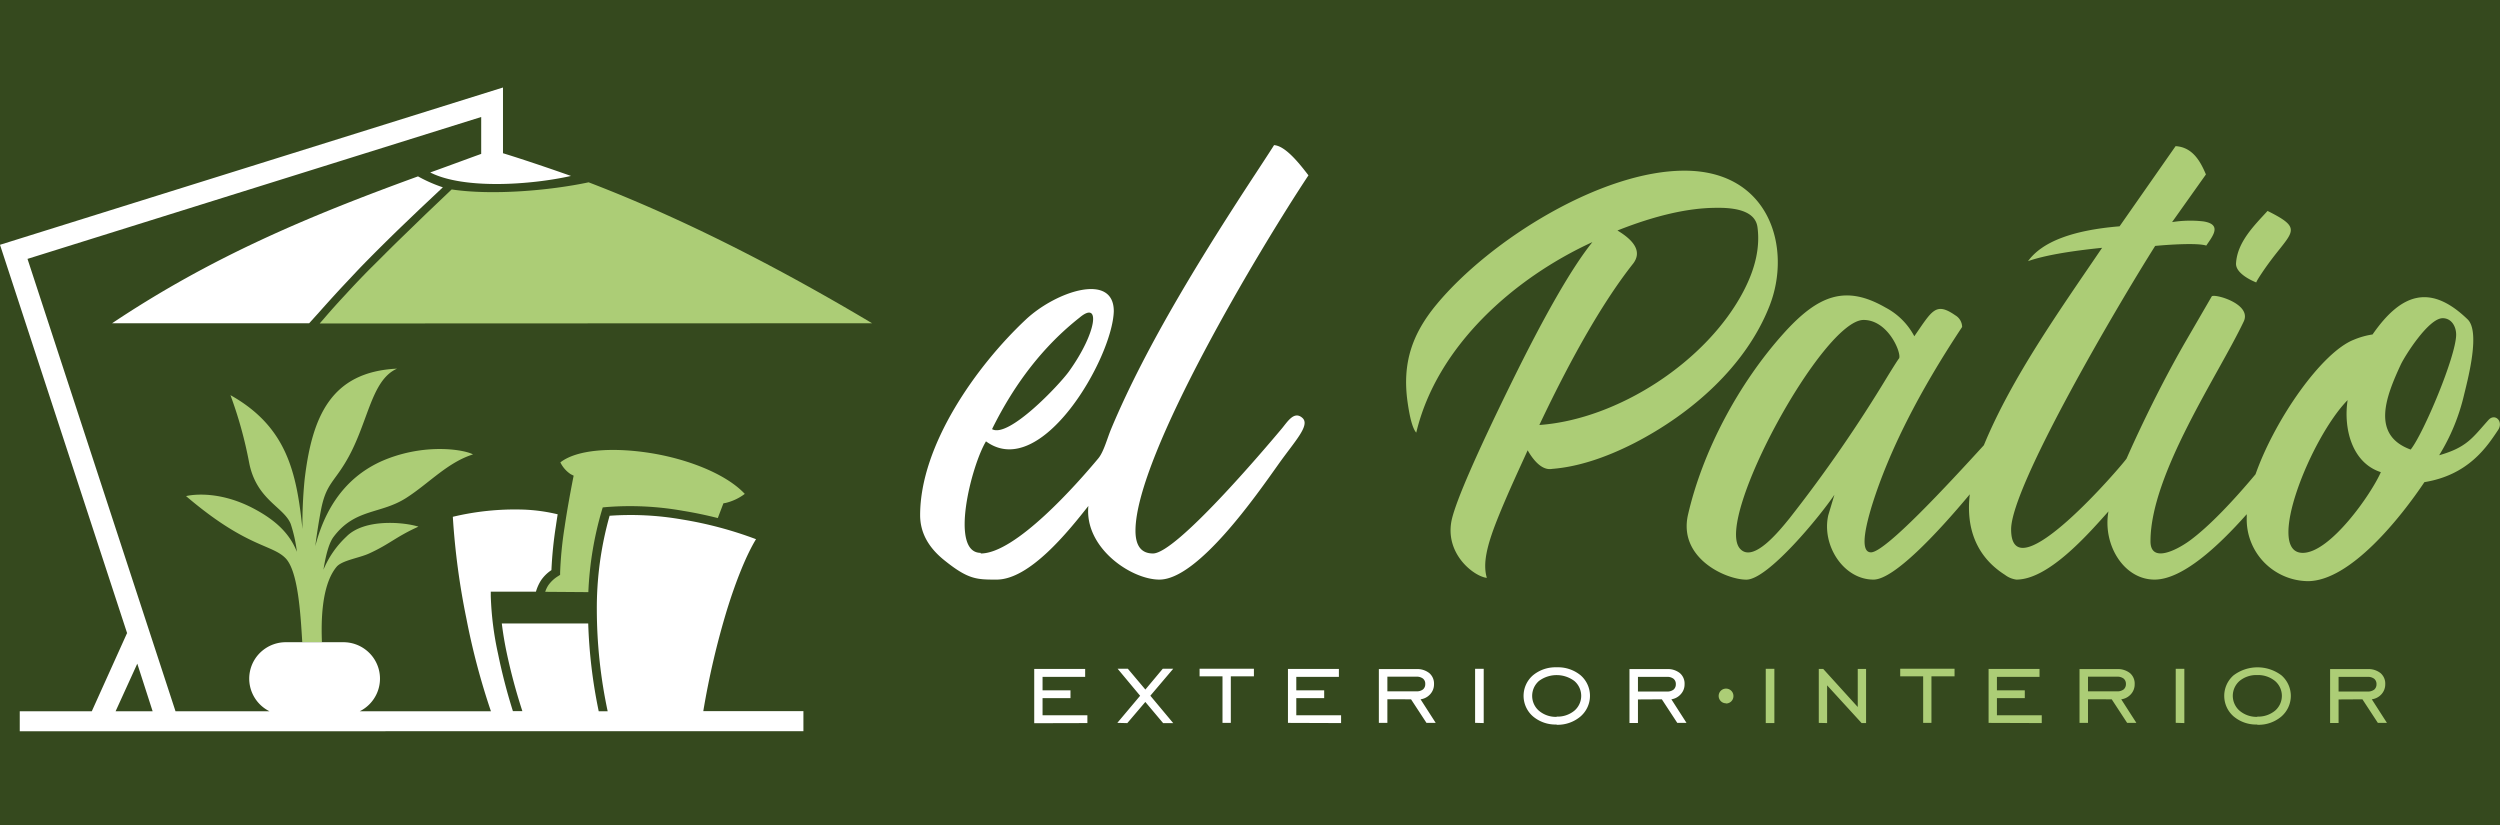
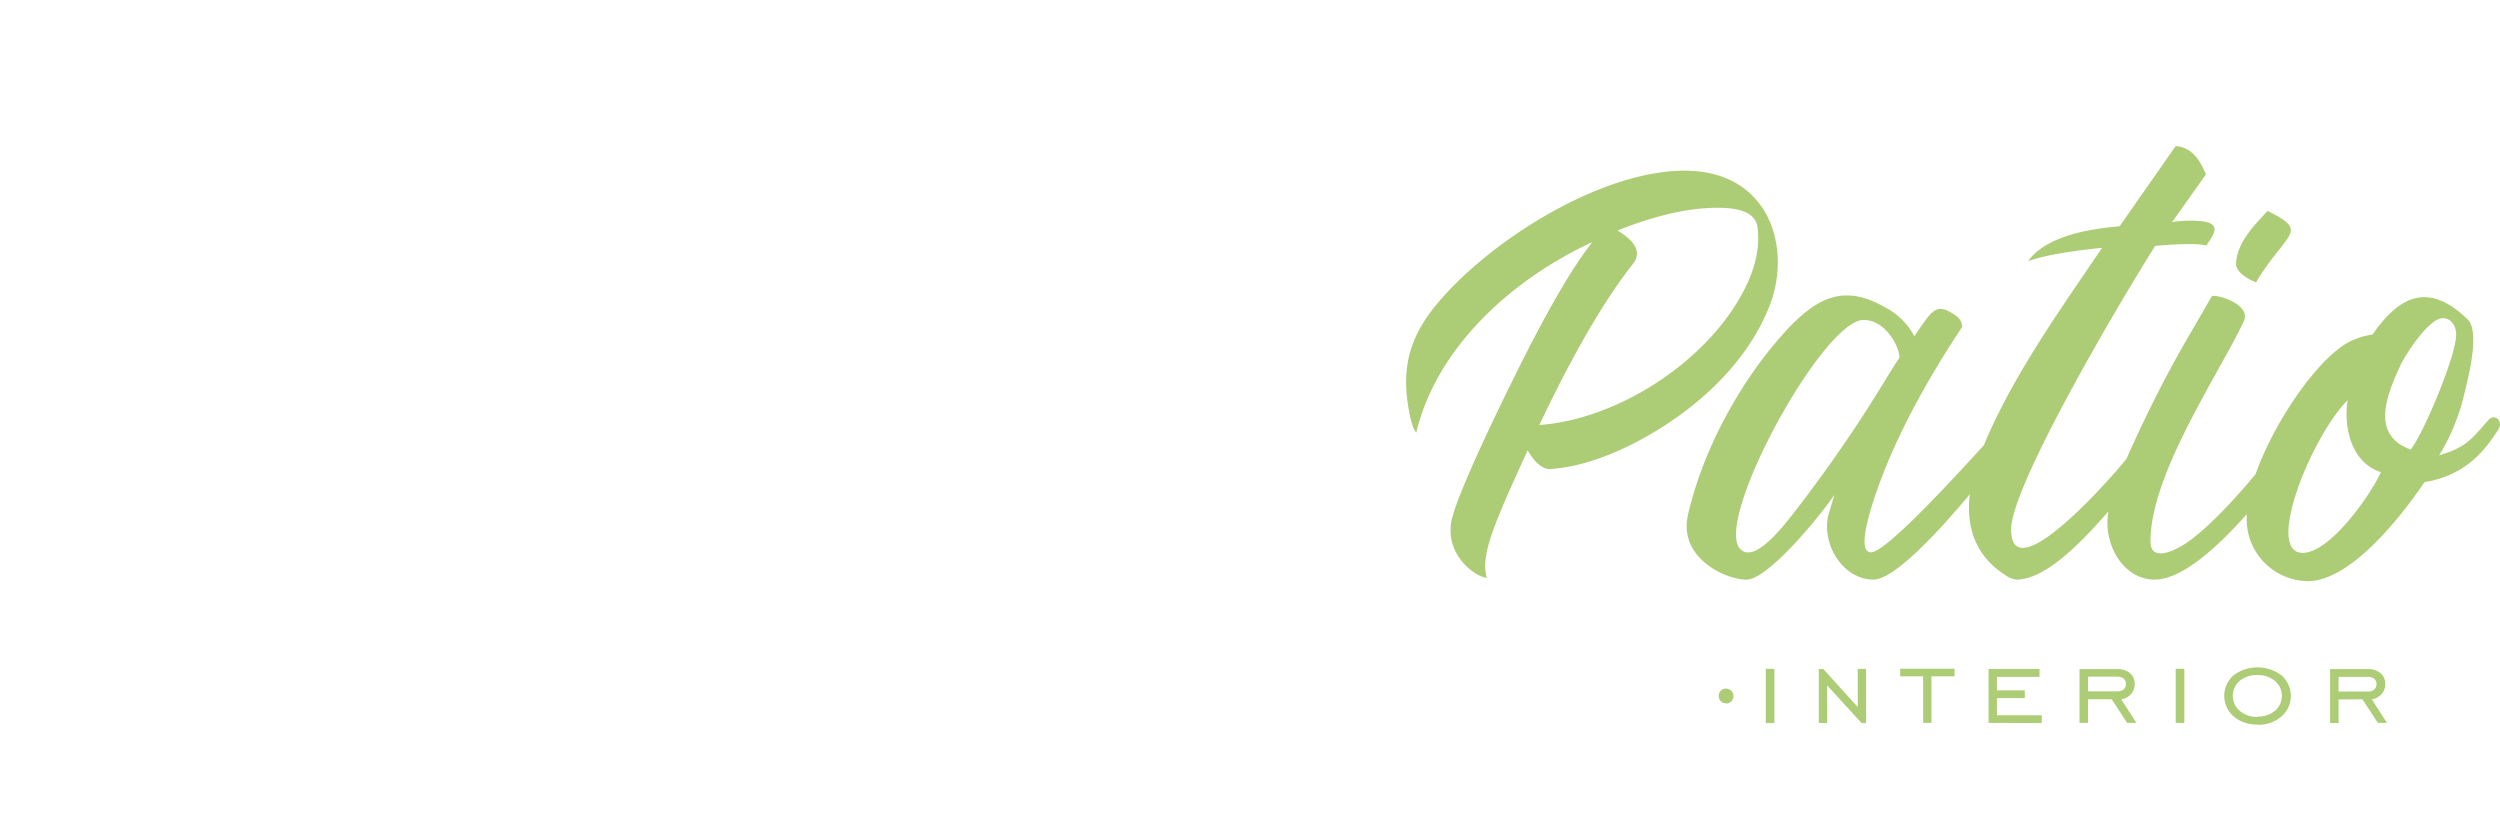
<svg xmlns="http://www.w3.org/2000/svg" width="200" height="66" fill="none">
-   <path fill="#35491E" d="M0 0h200v66H0z" />
  <path fill-rule="evenodd" clip-rule="evenodd" d="M181.405 16.875c3.177 1.58 1.78 1.626-.436 4.937-.507.755-.465.785-.465.785-.572-.226-1.663-.8-1.621-1.528.098-1.7 1.443-3.017 2.522-4.194zm6.404 15.133c-2.954 3.017-6.639 12.221-3.59 12.221 2.196 0 5.476-4.692 6.249-6.457-2.314-.744-3.004-3.49-2.659-5.764zm-53.047-18.354c6.851 0 8.616 6.25 6.787 10.852-1.894 4.794-6.211 8.573-10.797 10.938-2.399 1.222-4.592 1.911-6.579 2.067-.84.155-1.541-.754-1.961-1.486-.508 1.132-1.621 3.49-2.443 5.564-.822 2.074-1.159 3.508-.822 4.64-1.026-.106-3.427-1.943-2.799-4.693.372-1.55 1.927-5.12 4.666-10.712 2.74-5.593 4.932-9.411 6.578-11.456-6.256 2.874-12.44 8.299-14.092 15.243-.28-.31-.511-1.132-.7-2.486-.421-3.052.348-5.394 2.333-7.782 4.294-5.167 13.183-10.69 19.829-10.69zm2.568 2.972c-2.242 0-4.887.605-7.934 1.814 1.496.898 1.912 1.78 1.261 2.64-2.303 2.913-4.806 7.219-7.51 12.92 6.294-.45 13.422-5.089 16.349-10.735.952-1.826 1.318-3.53 1.099-5.111-.154-1.046-1.243-1.556-3.265-1.528zm35.035 29.742c-2.492 0-4.166-2.833-3.689-5.455-1.715 1.928-4.825 5.455-7.366 5.455a1.902 1.902 0 01-.909-.377c-2.382-1.51-3.124-3.874-2.817-6.447-2.689 3.222-6.098 6.824-7.703 6.824-2.417 0-4.166-2.773-3.617-5.157l.488-1.629c-1.102 1.648-5.302 6.79-7.044 6.79-1.647 0-5.468-1.728-4.665-5.206 1.17-5.073 4.029-10.46 7.627-14.473 2.765-3.081 4.957-3.938 8.165-2.093a5.49 5.49 0 012.31 2.3c1.436-2.066 1.704-2.768 3.287-1.67a1.095 1.095 0 01.538.928c-3.454 5.205-5.852 9.945-7.195 14.22-.781 2.537-.812 3.807-.095 3.81 1.136 0 6.139-5.402 9.029-8.57 2.245-5.447 6.154-10.92 9.46-15.793-2.709.274-4.685.63-5.927 1.067 1.121-1.549 3.562-2.478 7.324-2.787l4.481-6.413c1.408.083 2.018 1.302 2.427 2.263l-2.708 3.814a9.215 9.215 0 012.504-.057c1.552.245.712 1.215.231 1.935-.705-.234-3.076-.071-4.087.027-3.011 4.76-11.524 19.237-11.524 22.673 0 5.28 8.938-5.194 9.233-5.658.167-.377.348-.785.542-1.207 1.383-3.002 2.772-5.713 4.165-8.132l2.102-3.625c.076-.287 3.261.547 2.564 1.999-2.022 4.262-7.457 12.206-7.457 17.577 0 1.75 2.015.755 3.102-.023 1.625-1.18 3.605-3.307 5.302-5.337 1.553-4.398 5.302-9.765 7.87-10.765a6.223 6.223 0 011.492-.419c2.314-3.341 4.647-4.062 7.605-1.207.992.955.102 4.478-.281 6.017a16.219 16.219 0 01-1.996 4.854c2.242-.637 2.686-1.426 3.943-2.821.519-.577 1.242.117.757.822-.89 1.332-2.359 3.576-5.881 4.15-1.894 2.828-5.935 7.92-9.332 7.92a4.973 4.973 0 01-3.513-1.528 4.93 4.93 0 01-1.368-3.568v-.26c-2.364 2.67-5.189 5.232-7.374 5.232zm-23.28-20.772c-3.238 0-11.884 15.842-9.914 18.263 1.045 1.28 3.215-1.44 3.991-2.395a112.327 112.327 0 007.859-11.383c.545-.883.849-1.356.912-1.419.186-.449-.886-3.066-2.848-3.066zm38.001 30.36v1.886h-.678v-4.315h2.988a1.57 1.57 0 011.045.32 1.101 1.101 0 01.379.887 1.17 1.17 0 01-.299.8 1.258 1.258 0 01-.777.41l1.212 1.887h-.727l-1.235-1.886-1.908.011zm0-.634h2.31a.831.831 0 00.538-.15.543.543 0 00.185-.438.532.532 0 00-.185-.434.83.83 0 00-.538-.15h-2.31v1.172zm-6.51 2.64a2.79 2.79 0 01-1.894-.656 2.178 2.178 0 010-3.277 3.183 3.183 0 013.836 0 2.187 2.187 0 01.748 1.642 2.185 2.185 0 01-.748 1.643 2.81 2.81 0 01-1.927.668l-.015-.02zm0-.633a2.12 2.12 0 001.424-.471 1.572 1.572 0 00.55-1.19 1.561 1.561 0 00-.55-1.19 2.124 2.124 0 00-1.421-.472 2.098 2.098 0 00-1.412.468 1.581 1.581 0 00-.402 1.846c.094.206.231.39.402.538.397.333.904.508 1.424.49l-.015-.019zm-6.518.498v-4.323h.689v4.342l-.689-.02zm-7.018-1.886v1.886h-.678v-4.3h2.988c.376-.022.748.092 1.046.32a1.097 1.097 0 01.378.886 1.16 1.16 0 01-.299.8c-.2.227-.476.373-.776.412l1.212 1.886h-.739l-1.234-1.886-1.898-.004zm0-.634h2.31a.827.827 0 00.538-.15.548.548 0 00.186-.438.541.541 0 00-.186-.434.827.827 0 00-.538-.15h-2.31v1.172zm-7.953 2.524v-4.315h4.075v.633h-3.408v1.08h2.23v.621h-2.23v1.373h3.586v.623l-4.253-.015zm-5.234 0v-3.727h-1.836v-.603h4.347v.603h-1.848v3.727h-.663zm-8.35 0v-4.315h.356l2.761 3.044v-3.044h.666v4.33h-.356l-2.761-3.018v3.018l-.666-.015zm-7.419-1.566a.59.59 0 01-.58-.703.587.587 0 01.464-.462.595.595 0 01.607.25c.065.097.099.21.099.327a.582.582 0 01-.361.557.584.584 0 01-.229.046v-.015zm3.177 1.58v-4.34h.689v4.34h-.689zm54.156-32.389c-1.136 0-3.029 3.018-3.359 3.72-1.136 2.462-2.435 5.612.796 6.789 1.003-1.238 3.639-7.476 3.639-9.2-.004-.679-.394-1.309-1.076-1.309z" fill="#ACCD76" />
-   <path d="M131.036 55.956v1.886h-.678v-4.315h2.988c.375-.023.745.091 1.041.32a1.098 1.098 0 01.379.887c.006.294-.101.578-.299.796a1.25 1.25 0 01-.757.415l1.211 1.886h-.738l-1.235-1.886-1.912.011zm0-.634h2.31a.82.82 0 00.534-.15.54.54 0 00.186-.438.53.53 0 00-.186-.434.813.813 0 00-.534-.15h-2.31v1.172zm-6.51 2.64a2.793 2.793 0 01-1.894-.656 2.175 2.175 0 01-.552-2.538c.129-.283.317-.535.552-.74a2.827 2.827 0 011.894-.644 2.86 2.86 0 011.924.64 2.175 2.175 0 01.552 2.544 2.197 2.197 0 01-.552.742 2.827 2.827 0 01-1.913.672l-.011-.02zm0-.633a2.107 2.107 0 001.42-.471 1.56 1.56 0 00.406-1.846 1.561 1.561 0 00-.406-.535 2.367 2.367 0 00-2.829 0 1.581 1.581 0 00-.402 1.847c.094.206.231.39.402.537a2.09 2.09 0 001.42.487l-.011-.019zm-6.518.498v-4.323h.689v4.342l-.689-.019zm-7.018-1.886v1.886h-.681v-4.3h2.992a1.55 1.55 0 011.041.32 1.098 1.098 0 01.379.887c.005.294-.102.578-.299.796-.2.227-.476.375-.777.415l1.212 1.886h-.738l-1.235-1.886-1.894-.004zm0-.634h2.311a.82.82 0 00.534-.15.538.538 0 00.185-.438.516.516 0 00-.185-.434.813.813 0 00-.534-.15h-2.311v1.172zm-7.953 2.524v-4.315h4.075v.633h-3.408v1.08h2.231v.621h-2.231v1.373h3.583v.623l-4.25-.015zm-5.237 0v-3.727h-1.833v-.603h4.347v.603h-1.848v3.727H97.8zm-8.415 0l1.825-2.17-1.799-2.16h.818l1.401 1.663 1.39-1.663h.837l-1.829 2.157 1.83 2.192h-.807l-1.424-1.694-1.443 1.694-.8-.02zm-10.021-23.5c1.322.755 5.389-3.549 6.158-4.624 2.242-3.13 2.537-5.726.84-4.296-2.832 2.23-5.165 5.204-6.998 8.92zm12.876 9.947c1.848 0 8.862-8.272 10.286-9.97.47-.557.992-1.463 1.659-.882.666.581-.587 1.849-1.913 3.72-1.738 2.444-6.438 9.222-9.52 9.222-2.273 0-6.018-2.558-5.681-5.892-1.614 2.048-4.696 5.892-7.344 5.892-1.598 0-2.272 0-4.222-1.58-1.263-1.024-1.894-2.216-1.894-3.576 0-5.632 4.545-11.98 8.445-15.639 2.405-2.263 7.048-3.82 7.048-.675-.102 3.73-5.81 13.647-10.225 10.41-1.174 1.947-2.943 8.921-.42 8.921v.05c2.787 0 7.676-5.53 9.4-7.601.439-.525.711-1.588 1.026-2.346 2.859-6.854 7.604-14.405 11.547-20.422.965-1.47 1.462-2.24 1.492-2.3h-.046c.97 0 2.227 1.678 2.799 2.417-3.745 5.643-13.838 22.394-13.838 28.43 0 1.214.47 1.821 1.401 1.821zm-9.502 13.58v-4.342h4.075v.633h-3.408v1.08h2.234v.621h-2.234v1.373h3.586v.623l-4.253.011z" fill="#fff" />
-   <path fill-rule="evenodd" clip-rule="evenodd" d="M59.477 39.401l.106.11c-.45.34-.965.585-1.514.72l-.194.034-.072.185c-.13.341-.257.673-.378.995-.924-.233-1.86-.43-2.791-.58a24.147 24.147 0 00-6.181-.295l-.235.023-.068.226a27.241 27.241 0 00-1.083 6.552l-3.45-.026c.061-.19.148-.37.257-.536.208-.29.473-.536.78-.72l.156-.102v-.185c.046-1.212.165-2.42.356-3.617.19-1.305.435-2.64.674-3.874l.053-.257-.239-.12a2.395 2.395 0 01-.825-.943c1.337-1.045 4.215-1.215 7.154-.755 2.938.46 5.96 1.619 7.494 3.165zM25.753 51.377c-.027-.962-.186-4.406 1.177-6.035.432-.513 1.807-.702 2.583-1.056 1.663-.755 2.14-1.332 3.962-2.154-1.205-.377-4.344-.649-5.768.803a7.633 7.633 0 00-1.83 2.64c.179-1.131.436-2.127.8-2.613 1.73-2.316 3.787-1.8 5.862-3.154 1.761-1.131 3.276-2.821 5.302-3.455-.617-.35-3.53-.898-6.764.317-2.59.973-4.836 3.06-5.855 7.031.125-.984.284-2 .455-2.893.379-1.973.966-2.192 1.893-3.708 1.894-3.059 2.034-6.657 4.197-7.608-5.321.253-6.817 3.878-7.404 8.932a36.242 36.242 0 00-.167 3.893c-.466-4.527-1.257-8.182-5.76-10.705a33.284 33.284 0 011.488 5.364c.572 3.017 2.776 3.56 3.333 4.94.238.726.404 1.473.496 2.23-.53-1.324-1.515-2.448-3.533-3.5-3.03-1.57-5.336-.958-5.336-.958 4.828 4.122 6.862 3.85 7.953 4.963 1.03 1.042 1.212 4.598 1.344 6.722l1.572.004zM69.767 25.86c-5.995-3.572-14.046-7.97-22.677-11.275-3.14.668-7.757 1.056-10.957.57l-2.075 1.976-1.61 1.562c-.572.554-1.166 1.132-1.742 1.712-.575.581-1.056 1.041-1.545 1.547a67.122 67.122 0 00-1.515 1.607 56.67 56.67 0 00-1.693 1.886l-.378.433 44.192-.018z" fill="#ACCD76" />
-   <path fill-rule="evenodd" clip-rule="evenodd" d="M9.248 56.9h2.962l-1.227-3.807L9.248 56.9zm26.18-41.915a11.493 11.493 0 01-1.987-.875c-8.749 3.184-16.501 6.424-24.473 11.75h15.766l.757-.838c.466-.524.959-1.075 1.705-1.886.435-.467.958-1.018 1.514-1.614.489-.505 1.012-1.037 1.55-1.573.537-.536 1.177-1.165 1.75-1.72l1.612-1.543 1.807-1.7zM1.58 58.502V56.9h5.764l2.81-6.231h.02L0 19.583 40.239 7v5.258c1.727.528 3.95 1.29 5.442 1.818-3.197.717-8.563 1.094-11.263-.279 1.113-.396 2.742-1.003 4.078-1.486V9.36L2.2 20.711l11.84 36.188h7.514a2.921 2.921 0 01-1.341-1.374 2.905 2.905 0 01.84-3.522 2.935 2.935 0 011.819-.626h4.597c.66 0 1.3.22 1.817.628a2.905 2.905 0 01.838 3.52 2.922 2.922 0 01-1.34 1.374h10.49a56.323 56.323 0 01-1.958-7.393 58.356 58.356 0 01-1.09-8.162 21.345 21.345 0 015.597-.578c.94.03 1.876.157 2.79.378-.049.317-.098.63-.143.946a32.046 32.046 0 00-.356 3.52 3.023 3.023 0 00-.83.814 3.522 3.522 0 00-.409.91h-3.613v.35c.05 1.551.243 3.094.58 4.61.317 1.55.714 3.084 1.19 4.594h.757a45.358 45.358 0 01-1.265-4.723 27.747 27.747 0 01-.38-2.29h6.913a40.59 40.59 0 00.84 7.024h.716a39.264 39.264 0 01-.867-8.144 27.18 27.18 0 011.022-7.494 23.866 23.866 0 015.78.294 30.81 30.81 0 015.934 1.58c-.758 1.237-1.59 3.286-2.325 5.658a64.294 64.294 0 00-1.894 8.099h8.01v1.603l-62.693.007z" fill="#fff" />
</svg>